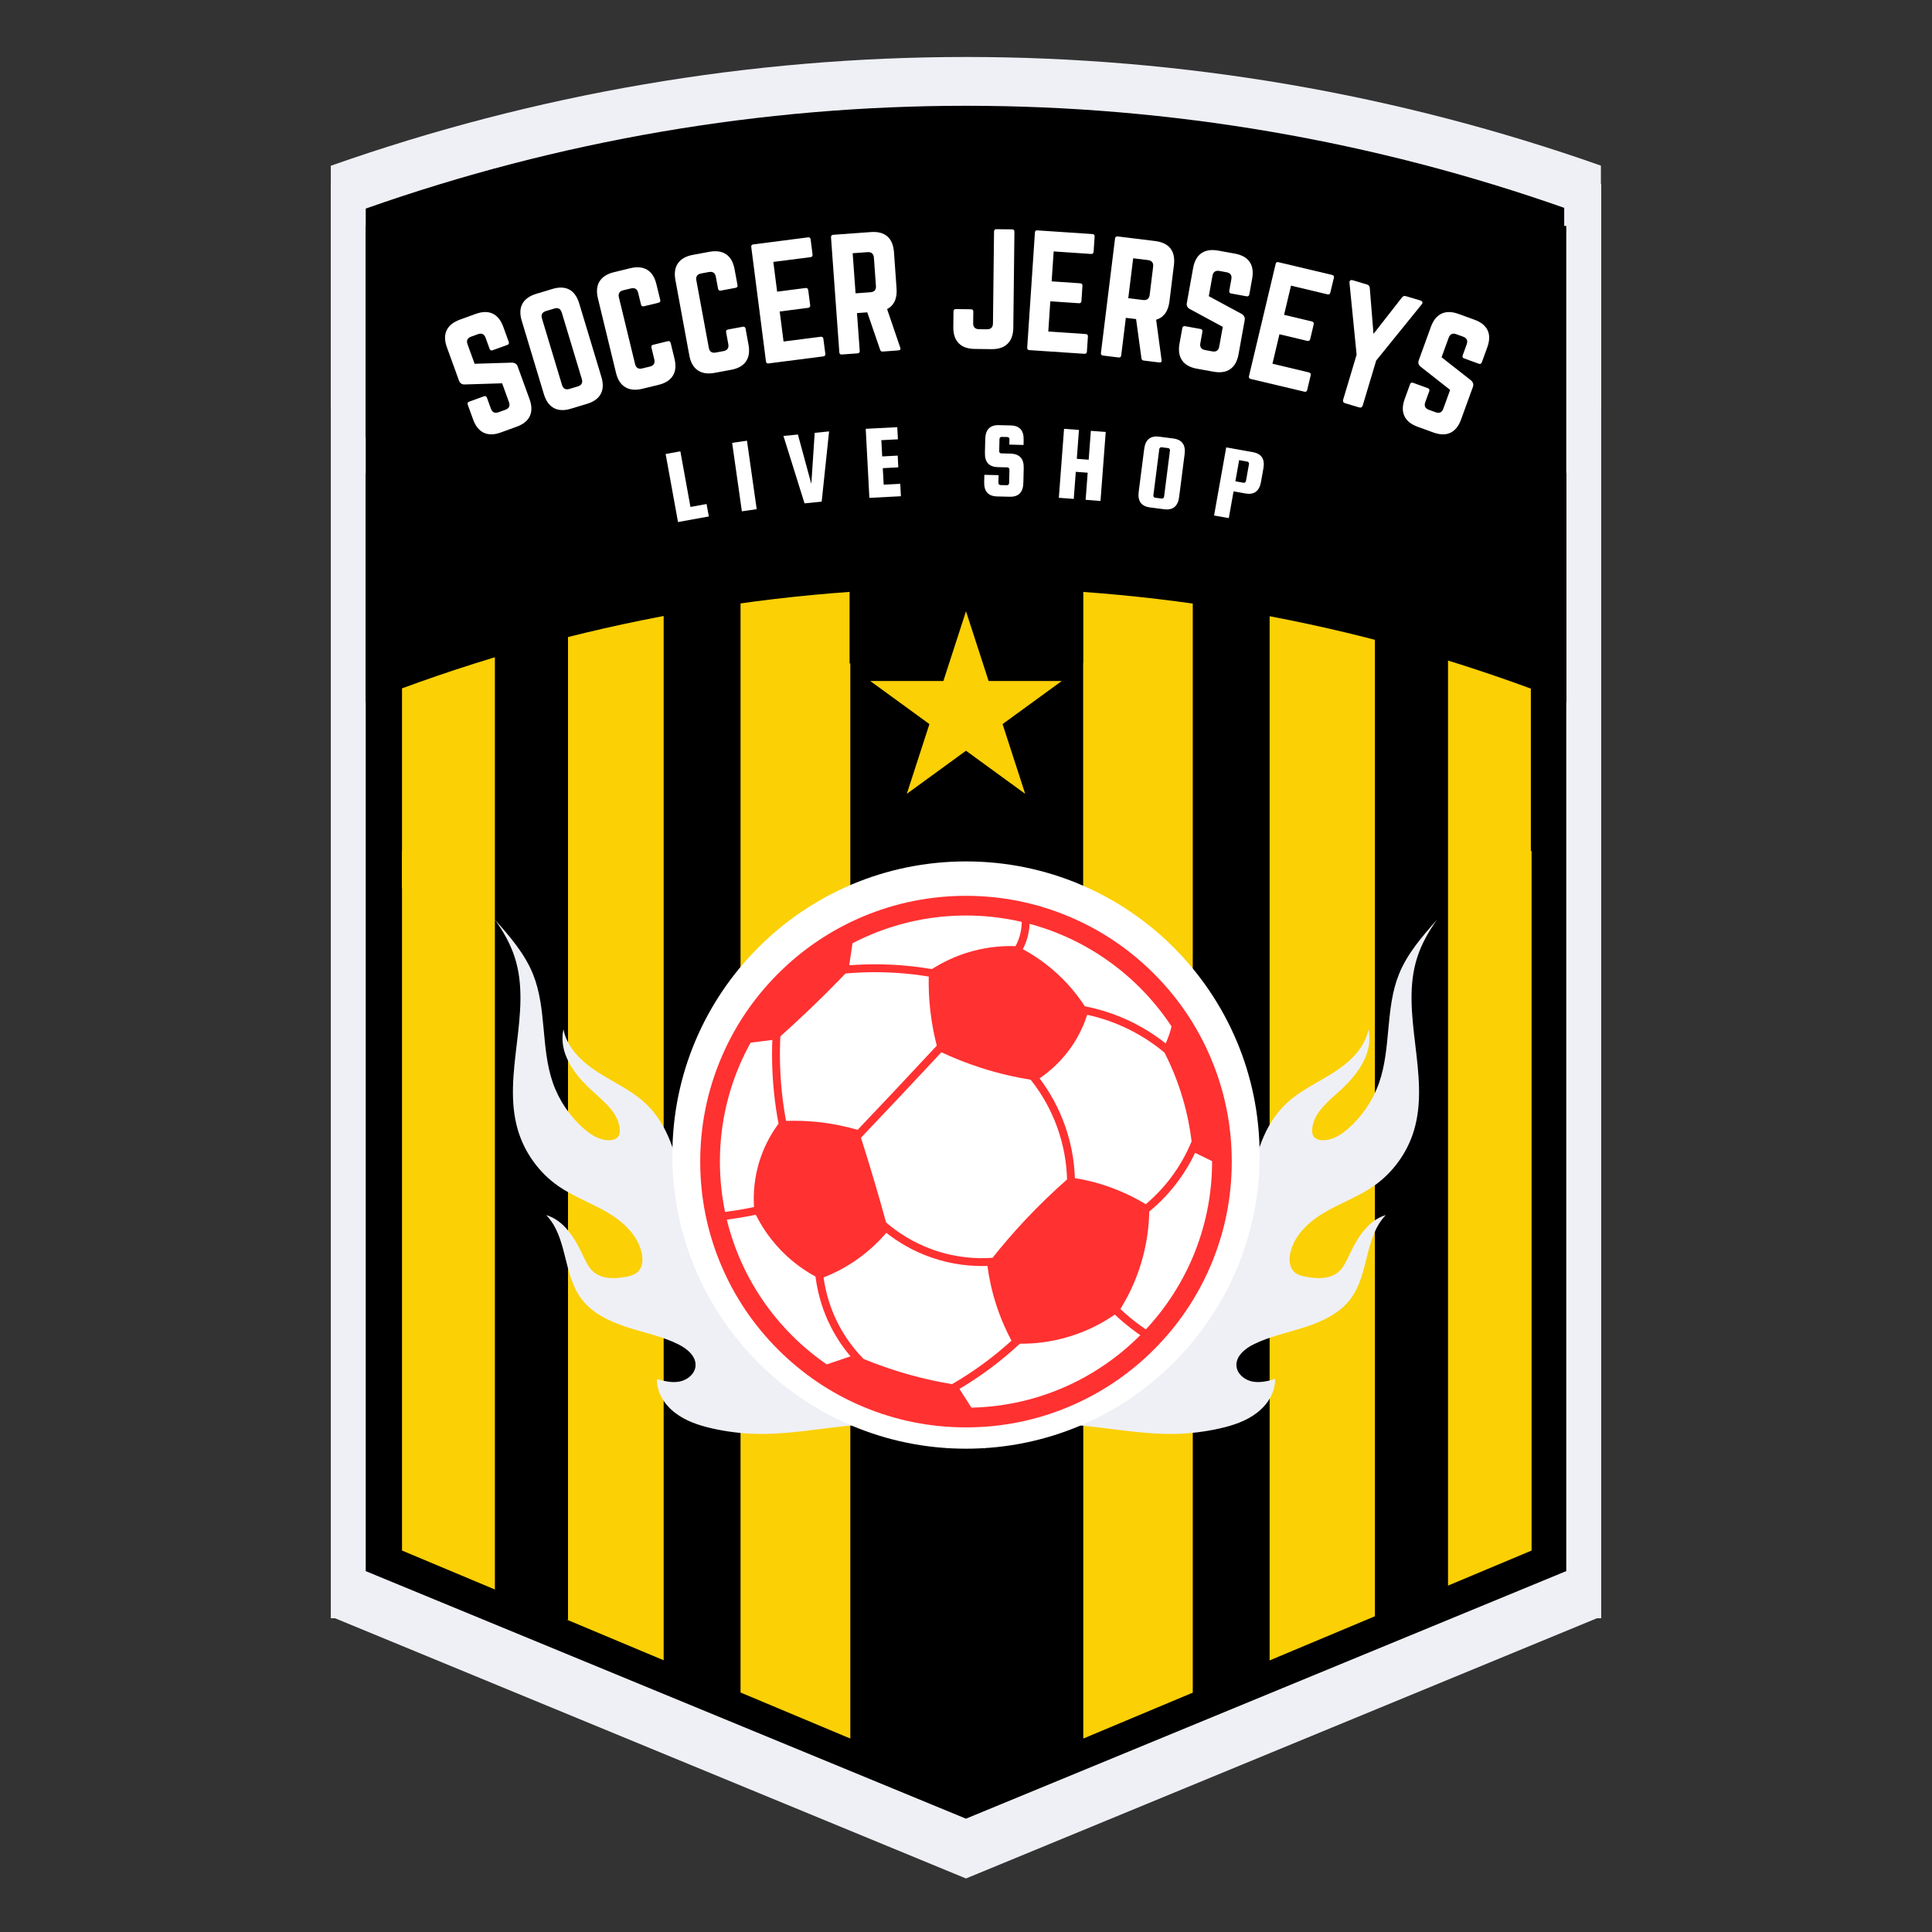
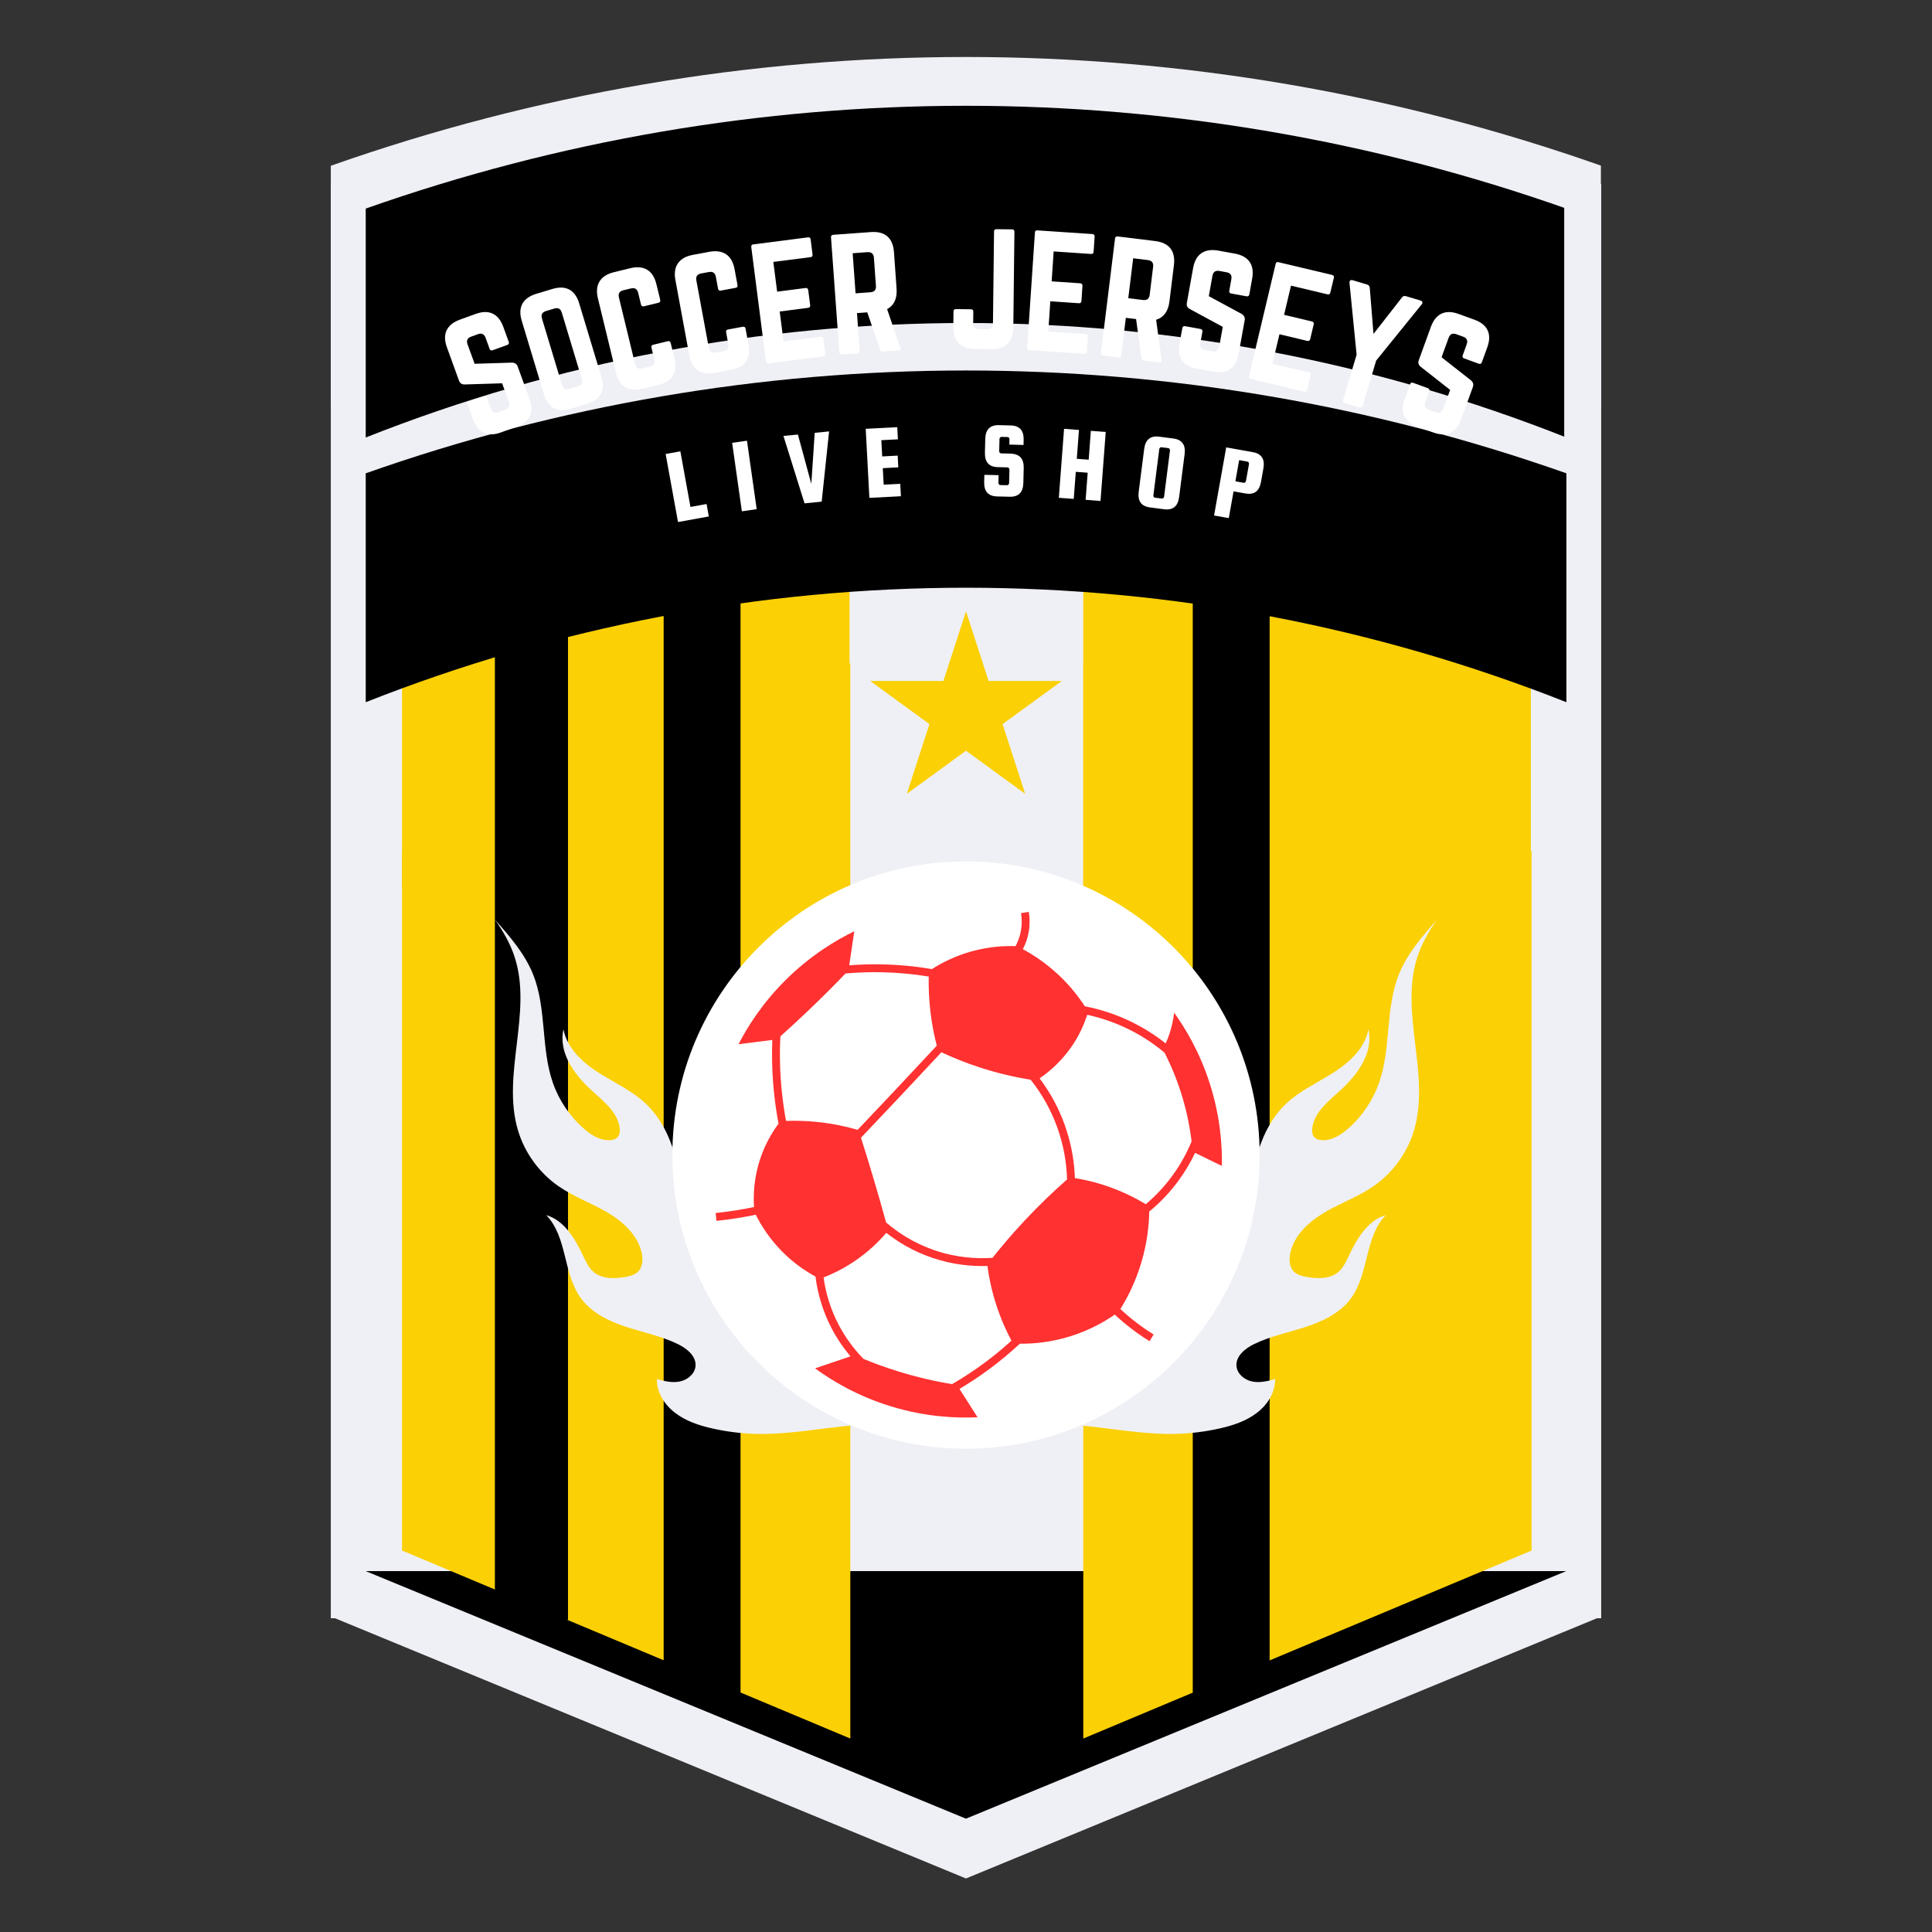
<svg xmlns="http://www.w3.org/2000/svg" width="1080" zoomAndPan="magnify" viewBox="0 0 810 810" height="1080" preserveAspectRatio="xMidYMid meet" version="1.0">
  <rect x="0" y="0" width="810" height="810" fill="#333333" stroke="none" />
  <defs>
    <g />
    <clipPath id="e427dd8091">
      <path d="M 138.691 77.184 L 671.309 77.184 L 671.309 679 L 138.691 679 Z M 138.691 77.184 " clip-rule="nonzero" />
    </clipPath>
    <clipPath id="ca36b803fa">
      <path d="M 138.691 23 L 671.191 23 L 671.191 171.195 L 138.691 171.195 Z M 138.691 23 " clip-rule="nonzero" />
    </clipPath>
    <clipPath id="991c5b0746">
      <path d="M 138.453 677.727 L 671.297 677.727 L 671.297 787.559 L 138.453 787.559 Z M 138.453 677.727 " clip-rule="nonzero" />
    </clipPath>
    <clipPath id="2e50f73f70">
      <path d="M 404.992 787.559 L 138.684 677.727 L 671.297 677.727 Z M 404.992 787.559 " clip-rule="nonzero" />
    </clipPath>
    <clipPath id="211c2bebdf">
-       <path d="M 153.336 94.723 L 656.664 94.723 L 656.664 658.703 L 153.336 658.703 Z M 153.336 94.723 " clip-rule="nonzero" />
-     </clipPath>
+       </clipPath>
    <clipPath id="9a87f03568">
      <path d="M 153.336 44 L 655.801 44 L 655.801 183.477 L 153.336 183.477 Z M 153.336 44 " clip-rule="nonzero" />
    </clipPath>
    <clipPath id="8a66882909">
      <path d="M 153.098 658.695 L 656.645 658.695 L 656.645 762.488 L 153.098 762.488 Z M 153.098 658.695 " clip-rule="nonzero" />
    </clipPath>
    <clipPath id="3a32fbd589">
      <path d="M 404.98 762.488 L 153.316 658.695 L 656.645 658.695 Z M 404.98 762.488 " clip-rule="nonzero" />
    </clipPath>
    <clipPath id="ffb437e985">
      <path d="M 168.547 278 L 356.496 278 L 356.496 728.891 L 168.547 728.891 Z M 168.547 278 " clip-rule="nonzero" />
    </clipPath>
    <clipPath id="e5a1ce8d07">
      <path d="M 168.547 650.074 L 168.547 356.863 L 356.496 278.043 L 356.496 728.891 Z M 168.547 650.074 " clip-rule="nonzero" />
    </clipPath>
    <clipPath id="ab3e6388da">
      <path d="M 454.172 278.047 L 642.125 278.047 L 642.125 729 L 454.172 729 Z M 454.172 278.047 " clip-rule="nonzero" />
    </clipPath>
    <clipPath id="b23e0885e4">
      <path d="M 642.125 356.863 L 642.125 650.074 L 454.172 728.895 L 454.172 278.047 Z M 642.125 356.863 " clip-rule="nonzero" />
    </clipPath>
    <clipPath id="4be942bb35">
      <path d="M 168.547 212.359 L 356.496 212.359 L 356.496 372.48 L 168.547 372.48 Z M 168.547 212.359 " clip-rule="nonzero" />
    </clipPath>
    <clipPath id="4e35775c18">
      <path d="M 454.176 236.043 L 642 236.043 L 642 396.164 L 454.176 396.164 Z M 454.176 236.043 " clip-rule="nonzero" />
    </clipPath>
    <clipPath id="31369a34fb">
      <path d="M 153.336 155 L 656.586 155 L 656.586 294.539 L 153.336 294.539 Z M 153.336 155 " clip-rule="nonzero" />
    </clipPath>
    <clipPath id="f89a4e9708">
      <path d="M 364.848 256.273 L 445.277 256.273 L 445.277 332.816 L 364.848 332.816 Z M 364.848 256.273 " clip-rule="nonzero" />
    </clipPath>
    <clipPath id="1b67062a56">
      <path d="M 405 256.273 L 414.48 285.512 L 445.152 285.512 L 420.336 303.582 L 429.816 332.816 L 405 314.746 L 380.184 332.816 L 389.664 303.582 L 364.848 285.512 L 395.52 285.512 Z M 405 256.273 " clip-rule="nonzero" />
    </clipPath>
    <clipPath id="17fb4d1cf9">
      <path d="M 207.484 256.273 L 238.137 256.273 L 238.137 679.062 L 207.484 679.062 Z M 207.484 256.273 " clip-rule="nonzero" />
    </clipPath>
    <clipPath id="c421dd25bf">
      <path d="M 278.242 248.023 L 310.469 248.023 L 310.469 709.621 L 278.242 709.621 Z M 278.242 248.023 " clip-rule="nonzero" />
    </clipPath>
    <clipPath id="f001405a61">
      <path d="M 500.07 248.023 L 532.297 248.023 L 532.297 709.621 L 500.07 709.621 Z M 500.07 248.023 " clip-rule="nonzero" />
    </clipPath>
    <clipPath id="3c29ff6c50">
      <path d="M 576.438 261.941 L 607.09 261.941 L 607.09 679.062 L 576.438 679.062 Z M 576.438 261.941 " clip-rule="nonzero" />
    </clipPath>
    <clipPath id="56aa81b641">
      <path d="M 207.484 385.57 L 399 385.57 L 399 607.57 L 207.484 607.57 Z M 207.484 385.57 " clip-rule="nonzero" />
    </clipPath>
    <clipPath id="0e10d27537">
      <path d="M 411 385.57 L 602.734 385.57 L 602.734 607.57 L 411 607.57 Z M 411 385.57 " clip-rule="nonzero" />
    </clipPath>
    <clipPath id="bdb8fa7a38">
      <path d="M 281.891 361.152 L 528.109 361.152 L 528.109 607.375 L 281.891 607.375 Z M 281.891 361.152 " clip-rule="nonzero" />
    </clipPath>
    <clipPath id="de2469b190">
      <path d="M 405 361.152 C 337.008 361.152 281.891 416.27 281.891 484.262 C 281.891 552.254 337.008 607.375 405 607.375 C 472.992 607.375 528.109 552.254 528.109 484.262 C 528.109 416.27 472.992 361.152 405 361.152 Z M 405 361.152 " clip-rule="nonzero" />
    </clipPath>
    <clipPath id="f003dda979">
-       <path d="M 293.57 375.688 L 516.32 375.688 L 516.32 598.438 L 293.57 598.438 Z M 293.57 375.688 " clip-rule="nonzero" />
-     </clipPath>
+       </clipPath>
  </defs>
  <g clip-path="url(#e427dd8091)">
    <path fill="#eff0f5" d="M 138.691 77.184 L 671.309 77.184 L 671.309 678.457 L 138.691 678.457 Z M 138.691 77.184 " fill-opacity="1" fill-rule="nonzero" />
  </g>
  <g clip-path="url(#ca36b803fa)">
    <path fill="#eff0f5" d="M 671.359 69.5 C 660.691 65.738 649.945 62.199 639.125 58.891 C 628.305 55.582 617.418 52.504 606.469 49.656 C 595.52 46.809 584.512 44.191 573.453 41.812 C 562.391 39.43 551.285 37.285 540.133 35.375 C 528.98 33.465 517.793 31.793 506.566 30.355 C 495.344 28.922 484.098 27.723 472.824 26.766 C 461.547 25.809 450.258 25.09 438.953 24.609 C 427.652 24.129 416.34 23.891 405.027 23.891 C 393.711 23.891 382.402 24.129 371.098 24.609 C 359.793 25.09 348.504 25.809 337.23 26.766 C 325.957 27.723 314.707 28.922 303.484 30.355 C 292.262 31.793 281.074 33.465 269.922 35.375 C 258.77 37.285 247.66 39.43 236.602 41.812 C 225.539 44.191 214.535 46.809 203.582 49.656 C 192.633 52.504 181.746 55.582 170.926 58.891 C 160.109 62.199 149.363 65.738 138.691 69.5 L 138.691 171.055 C 149.262 166.875 159.922 162.941 170.676 159.262 C 181.43 155.578 192.266 152.152 203.18 148.984 C 214.098 145.812 225.082 142.902 236.133 140.246 C 247.184 137.594 258.293 135.203 269.461 133.074 C 280.625 130.945 291.832 129.078 303.086 127.48 C 314.34 125.879 325.625 124.543 336.941 123.473 C 348.258 122.402 359.594 121.602 370.945 121.066 C 382.301 120.531 393.66 120.262 405.027 120.262 C 416.395 120.262 427.754 120.531 439.105 121.066 C 450.461 121.602 461.797 122.402 473.113 123.473 C 484.426 124.543 495.711 125.879 506.965 127.48 C 518.219 129.078 529.426 130.945 540.594 133.074 C 551.758 135.203 562.867 137.594 573.918 140.246 C 584.973 142.902 595.957 145.812 606.871 148.984 C 617.785 152.152 628.621 155.578 639.375 159.262 C 650.129 162.941 660.789 166.875 671.359 171.055 Z M 671.359 69.5 " fill-opacity="1" fill-rule="nonzero" />
  </g>
  <g clip-path="url(#991c5b0746)">
    <g clip-path="url(#2e50f73f70)">
      <path fill="#eff0f5" d="M 671.297 787.559 L 138.879 787.559 L 138.879 677.727 L 671.297 677.727 Z M 671.297 787.559 " fill-opacity="1" fill-rule="nonzero" />
    </g>
  </g>
  <g clip-path="url(#211c2bebdf)">
    <path fill="#000000" d="M 153.336 94.723 L 656.664 94.723 L 656.664 659 L 153.336 659 Z M 153.336 94.723 " fill-opacity="1" fill-rule="nonzero" />
  </g>
  <g clip-path="url(#9a87f03568)">
    <path fill="#000000" d="M 656.703 87.453 C 646.621 83.895 636.469 80.551 626.242 77.422 C 616.02 74.297 605.73 71.387 595.383 68.695 C 585.035 66.004 574.633 63.535 564.18 61.285 C 553.73 59.035 543.234 57.008 532.695 55.203 C 522.156 53.398 511.582 51.816 500.977 50.461 C 490.371 49.102 479.742 47.973 469.086 47.066 C 458.434 46.16 447.766 45.48 437.082 45.027 C 426.398 44.574 415.711 44.348 405.02 44.348 C 394.328 44.348 383.641 44.574 372.957 45.027 C 362.273 45.48 351.605 46.16 340.953 47.066 C 330.297 47.973 319.668 49.102 309.062 50.461 C 298.457 51.816 287.883 53.398 277.344 55.203 C 266.805 57.008 256.312 59.035 245.859 61.285 C 235.406 63.535 225.004 66.004 214.656 68.695 C 204.309 71.387 194.023 74.297 183.797 77.422 C 173.574 80.551 163.418 83.895 153.336 87.453 L 153.336 183.422 C 163.324 179.469 173.398 175.75 183.559 172.273 C 193.723 168.793 203.961 165.559 214.277 162.562 C 224.59 159.566 234.973 156.812 245.414 154.305 C 255.859 151.801 266.359 149.539 276.91 147.527 C 287.461 145.516 298.055 143.754 308.688 142.238 C 319.32 140.727 329.984 139.465 340.68 138.453 C 351.371 137.445 362.086 136.684 372.812 136.18 C 383.543 135.672 394.277 135.422 405.02 135.422 C 415.762 135.422 426.496 135.672 437.227 136.18 C 447.953 136.684 458.668 137.445 469.359 138.453 C 480.055 139.465 490.719 140.727 501.352 142.238 C 511.984 143.754 522.578 145.516 533.129 147.527 C 543.68 149.539 554.18 151.801 564.625 154.305 C 575.066 156.812 585.449 159.566 595.762 162.562 C 606.078 165.559 616.316 168.793 626.48 172.273 C 636.641 175.75 646.715 179.469 656.703 183.422 Z M 656.703 87.453 " fill-opacity="1" fill-rule="nonzero" />
  </g>
  <g clip-path="url(#8a66882909)">
    <g clip-path="url(#3a32fbd589)">
      <path fill="#000000" d="M 656.645 762.488 L 153.504 762.488 L 153.504 658.695 L 656.645 658.695 Z M 656.645 762.488 " fill-opacity="1" fill-rule="nonzero" />
    </g>
  </g>
  <g clip-path="url(#ffb437e985)">
    <g clip-path="url(#e5a1ce8d07)">
      <path fill="#fbd005" d="M 168.547 728.891 L 168.547 278.102 L 356.496 278.102 L 356.496 728.891 Z M 168.547 728.891 " fill-opacity="1" fill-rule="nonzero" />
    </g>
  </g>
  <g clip-path="url(#ab3e6388da)">
    <g clip-path="url(#b23e0885e4)">
      <path fill="#fbd005" d="M 642.125 278.047 L 642.125 728.836 L 454.172 728.836 L 454.172 278.047 Z M 642.125 278.047 " fill-opacity="1" fill-rule="nonzero" />
    </g>
  </g>
  <g clip-path="url(#4be942bb35)">
    <path fill="#fbd005" d="M 168.547 212.359 L 356.188 212.359 L 356.188 372.48 L 168.547 372.48 Z M 168.547 212.359 " fill-opacity="1" fill-rule="nonzero" />
  </g>
  <g clip-path="url(#4e35775c18)">
    <path fill="#fbd005" d="M 454.176 236.043 L 641.816 236.043 L 641.816 396.164 L 454.176 396.164 Z M 454.176 236.043 " fill-opacity="1" fill-rule="nonzero" />
  </g>
  <g clip-path="url(#31369a34fb)">
    <path fill="#000000" d="M 656.715 198.438 C 646.629 194.879 636.477 191.535 626.25 188.406 C 616.027 185.281 605.738 182.371 595.391 179.68 C 585.043 176.988 574.641 174.52 564.188 172.27 C 553.734 170.02 543.238 167.992 532.699 166.188 C 522.16 164.379 511.59 162.801 500.984 161.445 C 490.379 160.086 479.746 158.957 469.094 158.051 C 458.438 157.145 447.77 156.465 437.086 156.012 C 426.406 155.559 415.719 155.332 405.023 155.332 C 394.332 155.332 383.645 155.559 372.961 156.012 C 362.277 156.465 351.609 157.145 340.957 158.051 C 330.301 158.957 319.672 160.086 309.066 161.445 C 298.461 162.801 287.887 164.379 277.348 166.188 C 266.809 167.992 256.312 170.02 245.859 172.27 C 235.406 174.52 225.004 176.988 214.656 179.68 C 204.309 182.371 194.023 185.281 183.797 188.406 C 173.574 191.535 163.418 194.879 153.336 198.438 L 153.336 294.406 C 163.324 290.453 173.398 286.738 183.562 283.258 C 193.723 279.781 203.961 276.543 214.277 273.547 C 224.594 270.551 234.973 267.801 245.418 265.293 C 255.863 262.785 266.359 260.527 276.91 258.512 C 287.465 256.5 298.055 254.738 308.691 253.227 C 319.324 251.711 329.988 250.449 340.684 249.441 C 351.375 248.43 362.09 247.672 372.816 247.164 C 383.547 246.66 394.281 246.406 405.023 246.406 C 415.766 246.406 426.5 246.66 437.23 247.164 C 447.961 247.672 458.672 248.43 469.367 249.441 C 480.059 250.449 490.723 251.711 501.359 253.227 C 511.992 254.738 522.586 256.5 533.137 258.512 C 543.688 260.527 554.188 262.785 564.633 265.293 C 575.078 267.801 585.457 270.551 595.77 273.547 C 606.086 276.543 616.324 279.781 626.488 283.258 C 636.652 286.738 646.727 290.453 656.715 294.406 Z M 656.715 198.438 " fill-opacity="1" fill-rule="nonzero" />
  </g>
  <g clip-path="url(#f89a4e9708)">
    <g clip-path="url(#1b67062a56)">
      <path fill="#fbd005" d="M 364.848 256.273 L 445.277 256.273 L 445.277 332.816 L 364.848 332.816 Z M 364.848 256.273 " fill-opacity="1" fill-rule="nonzero" />
    </g>
  </g>
  <g fill="#ffffff" fill-opacity="1">
    <g transform="translate(198.504, 185.486)">
      <g>
        <path d="M -5.703 -51.469 L 0.922 -53.875 C 3.711 -54.883 6.086 -54.926 8.047 -54 C 10.004 -53.082 11.492 -51.223 12.516 -48.422 L 14.781 -42.172 C 15.008 -41.535 14.812 -41.102 14.188 -40.875 L 8.031 -38.641 C 7.406 -38.422 6.977 -38.629 6.75 -39.266 L 5.078 -43.875 C 4.504 -45.445 3.43 -45.945 1.859 -45.375 L -0.984 -44.344 C -2.555 -43.77 -3.055 -42.695 -2.484 -41.125 L 0.484 -32.969 L 16.219 -33.453 C 17.395 -33.391 18.172 -32.844 18.547 -31.812 L 23.5 -18.172 C 24.5 -15.41 24.547 -13.039 23.641 -11.062 C 22.734 -9.082 20.883 -7.586 18.094 -6.578 L 11.469 -4.172 C 8.707 -3.16 6.332 -3.117 4.344 -4.047 C 2.352 -4.984 0.859 -6.832 -0.141 -9.594 L -2.391 -15.797 C -2.617 -16.43 -2.414 -16.863 -1.781 -17.094 L 4.359 -19.328 C 4.992 -19.555 5.426 -19.352 5.656 -18.719 L 7.312 -14.156 C 7.883 -12.582 8.957 -12.082 10.531 -12.656 L 13.375 -13.688 C 14.945 -14.258 15.445 -15.332 14.875 -16.906 L 12.016 -24.781 L -3.672 -24.297 C -4.867 -24.266 -5.664 -24.797 -6.062 -25.891 L -11.125 -39.844 C -12.145 -42.645 -12.188 -45.031 -11.25 -47 C -10.312 -48.969 -8.461 -50.457 -5.703 -51.469 Z M -5.703 -51.469 " />
      </g>
    </g>
  </g>
  <g fill="#ffffff" fill-opacity="1">
    <g transform="translate(227.665, 174.882)">
      <g>
        <path d="M 0.375 -9.578 L -8.922 -40.391 C -9.785 -43.242 -9.691 -45.625 -8.641 -47.531 C -7.598 -49.445 -5.672 -50.832 -2.859 -51.688 L 3.875 -53.719 C 6.719 -54.582 9.094 -54.504 11 -53.484 C 12.914 -52.461 14.305 -50.523 15.172 -47.672 L 24.469 -16.859 C 25.32 -14.047 25.238 -11.676 24.219 -9.75 C 23.195 -7.82 21.266 -6.426 18.422 -5.562 L 11.688 -3.531 C 8.875 -2.676 6.5 -2.766 4.562 -3.797 C 2.625 -4.836 1.227 -6.766 0.375 -9.578 Z M 11.094 -11.828 L 14.578 -12.875 C 16.18 -13.363 16.738 -14.41 16.25 -16.016 L 7.859 -43.844 C 7.367 -45.445 6.32 -46.004 4.719 -45.516 L 1.234 -44.469 C -0.367 -43.977 -0.926 -42.93 -0.438 -41.328 L 7.953 -13.5 C 8.441 -11.895 9.488 -11.336 11.094 -11.828 Z M 11.094 -11.828 " />
      </g>
    </g>
  </g>
  <g fill="#ffffff" fill-opacity="1">
    <g transform="translate(257.364, 165.898)">
      <g>
        <path d="M 17.828 -46.766 L 19.438 -40.188 C 19.594 -39.531 19.348 -39.125 18.703 -38.969 L 12.578 -37.484 C 11.93 -37.328 11.531 -37.578 11.375 -38.234 L 10.188 -43.125 C 9.789 -44.75 8.773 -45.363 7.141 -44.969 L 3.969 -44.203 C 2.344 -43.805 1.727 -42.797 2.125 -41.172 L 8.891 -13.281 C 9.285 -11.656 10.297 -11.039 11.922 -11.438 L 15.094 -12.203 C 16.727 -12.598 17.348 -13.609 16.953 -15.234 L 15.766 -20.125 C 15.598 -20.789 15.836 -21.203 16.484 -21.359 L 22.609 -22.844 C 23.254 -23 23.66 -22.742 23.828 -22.078 L 25.422 -15.5 C 26.117 -12.645 25.895 -10.281 24.75 -8.406 C 23.602 -6.531 21.609 -5.25 18.766 -4.562 L 11.922 -2.891 C 9.066 -2.203 6.691 -2.426 4.797 -3.562 C 2.898 -4.695 1.602 -6.691 0.906 -9.547 L -6.688 -40.812 C -7.383 -43.707 -7.148 -46.086 -5.984 -47.953 C -4.816 -49.816 -2.805 -51.094 0.047 -51.781 L 6.891 -53.453 C 9.734 -54.141 12.094 -53.922 13.969 -52.797 C 15.844 -51.672 17.129 -49.66 17.828 -46.766 Z M 17.828 -46.766 " />
      </g>
    </g>
  </g>
  <g fill="#ffffff" fill-opacity="1">
    <g transform="translate(287.574, 158.553)">
      <g>
        <path d="M 20.391 -45.719 L 21.625 -39.047 C 21.75 -38.379 21.484 -37.988 20.828 -37.875 L 14.625 -36.719 C 13.977 -36.602 13.594 -36.879 13.469 -37.547 L 12.547 -42.5 C 12.242 -44.145 11.266 -44.812 9.609 -44.5 L 6.406 -43.906 C 4.75 -43.602 4.07 -42.629 4.375 -40.984 L 9.594 -12.766 C 9.895 -11.117 10.875 -10.445 12.531 -10.75 L 15.734 -11.344 C 17.391 -11.656 18.066 -12.633 17.766 -14.281 L 16.859 -19.234 C 16.734 -19.898 16.992 -20.289 17.641 -20.406 L 23.844 -21.562 C 24.5 -21.676 24.891 -21.398 25.016 -20.734 L 26.234 -14.062 C 26.773 -11.176 26.422 -8.828 25.172 -7.016 C 23.93 -5.211 21.867 -4.047 18.984 -3.516 L 12.062 -2.234 C 9.176 -1.691 6.816 -2.039 4.984 -3.281 C 3.16 -4.531 1.977 -6.598 1.438 -9.484 L -4.406 -41.141 C -4.945 -44.066 -4.582 -46.422 -3.312 -48.203 C -2.051 -49.992 0.02 -51.16 2.906 -51.703 L 9.828 -52.984 C 12.711 -53.516 15.055 -53.164 16.859 -51.938 C 18.672 -50.719 19.848 -48.645 20.391 -45.719 Z M 20.391 -45.719 " />
      </g>
    </g>
  </g>
  <g fill="#ffffff" fill-opacity="1">
    <g transform="translate(318.145, 152.889)">
      <g>
        <path d="M 21.719 -52.5 L 22.516 -46.266 C 22.609 -45.555 22.328 -45.16 21.672 -45.078 L 6.078 -43.078 L 7.672 -30.609 L 19.578 -32.141 C 20.242 -32.223 20.625 -31.906 20.719 -31.188 L 21.516 -25.016 C 21.609 -24.305 21.32 -23.91 20.656 -23.828 L 8.75 -22.297 L 10.359 -9.703 L 25.953 -11.703 C 26.609 -11.785 26.977 -11.492 27.062 -10.828 L 27.875 -4.578 C 27.957 -3.922 27.672 -3.551 27.016 -3.469 L 4.062 -0.516 C 3.426 -0.441 3.066 -0.734 2.984 -1.391 L -3.172 -49.312 C -3.254 -49.977 -2.977 -50.348 -2.344 -50.422 L 20.609 -53.375 C 21.266 -53.457 21.633 -53.164 21.719 -52.5 Z M 21.719 -52.5 " />
      </g>
    </g>
  </g>
  <g fill="#ffffff" fill-opacity="1">
    <g transform="translate(348.844, 148.921)">
      <g>
        <path d="M 25.953 -43.234 L 27.047 -27.938 C 27.348 -23.758 26.023 -20.891 23.078 -19.328 L 28.578 -3.203 C 28.848 -2.461 28.582 -2.066 27.781 -2.016 L 21.25 -1.531 C 20.676 -1.488 20.305 -1.754 20.141 -2.328 L 14.766 -17.969 L 10.453 -17.656 L 11.594 -1.844 C 11.645 -1.176 11.332 -0.816 10.656 -0.766 L 4.141 -0.297 C 3.461 -0.242 3.098 -0.551 3.047 -1.219 L -0.438 -49.406 C -0.477 -50.07 -0.16 -50.43 0.516 -50.484 L 16.266 -51.625 C 19.234 -51.844 21.535 -51.238 23.172 -49.812 C 24.805 -48.395 25.734 -46.203 25.953 -43.234 Z M 9.859 -25.938 L 16.062 -26.391 C 17.738 -26.504 18.516 -27.395 18.391 -29.062 L 17.547 -40.859 C 17.422 -42.535 16.52 -43.316 14.844 -43.203 L 8.641 -42.75 Z M 9.859 -25.938 " />
      </g>
    </g>
  </g>
  <g fill="#ffffff" fill-opacity="1">
    <g transform="translate(380.802, 146.781)">
      <g />
    </g>
  </g>
  <g fill="#ffffff" fill-opacity="1">
    <g transform="translate(396.428, 146.149)">
      <g>
        <path d="M 19.875 -10.578 L 20.328 -49.078 C 20.336 -49.742 20.676 -50.07 21.344 -50.062 L 27.891 -49.984 C 28.555 -49.984 28.883 -49.648 28.875 -48.984 L 28.406 -8.734 C 28.375 -5.797 27.57 -3.555 26 -2.016 C 24.426 -0.484 22.176 0.266 19.25 0.234 L 12.203 0.141 C 9.266 0.109 7.031 -0.691 5.5 -2.266 C 3.969 -3.836 3.219 -6.094 3.25 -9.031 L 3.328 -15.562 C 3.336 -16.238 3.68 -16.57 4.359 -16.562 L 10.641 -16.484 C 11.316 -16.473 11.648 -16.129 11.641 -15.453 L 11.578 -10.672 C 11.555 -8.992 12.383 -8.145 14.062 -8.125 L 17.328 -8.094 C 19.004 -8.07 19.852 -8.898 19.875 -10.578 Z M 19.875 -10.578 " />
      </g>
    </g>
  </g>
  <g fill="#ffffff" fill-opacity="1">
    <g transform="translate(427.457, 146.506)">
      <g>
        <path d="M 31.469 -47.312 L 31.047 -41.031 C 31.004 -40.32 30.648 -39.988 29.984 -40.031 L 14.297 -41.094 L 13.453 -28.547 L 25.438 -27.734 C 26.102 -27.691 26.41 -27.312 26.359 -26.594 L 25.953 -20.391 C 25.898 -19.672 25.539 -19.332 24.875 -19.375 L 12.891 -20.188 L 12.047 -7.516 L 27.734 -6.453 C 28.398 -6.41 28.707 -6.055 28.656 -5.391 L 28.234 0.891 C 28.191 1.555 27.836 1.867 27.172 1.828 L 4.078 0.281 C 3.453 0.227 3.16 -0.129 3.203 -0.797 L 6.438 -49 C 6.477 -49.664 6.812 -49.973 7.438 -49.922 L 30.531 -48.375 C 31.195 -48.332 31.508 -47.977 31.469 -47.312 Z M 31.469 -47.312 " />
      </g>
    </g>
  </g>
  <g fill="#ffffff" fill-opacity="1">
    <g transform="translate(458.342, 148.554)">
      <g>
        <path d="M 33.828 -37.391 L 31.953 -22.172 C 31.441 -18.016 29.582 -15.457 26.375 -14.5 L 28.656 2.406 C 28.781 3.164 28.445 3.5 27.656 3.406 L 21.156 2.609 C 20.57 2.535 20.254 2.195 20.203 1.594 L 17.969 -14.781 L 13.672 -15.297 L 11.734 0.438 C 11.648 1.102 11.273 1.395 10.609 1.312 L 4.125 0.516 C 3.445 0.43 3.148 0.055 3.234 -0.609 L 9.141 -48.547 C 9.223 -49.211 9.602 -49.504 10.281 -49.422 L 25.938 -47.5 C 28.895 -47.133 31.039 -46.098 32.375 -44.391 C 33.707 -42.68 34.191 -40.348 33.828 -37.391 Z M 14.688 -23.531 L 20.859 -22.781 C 22.523 -22.57 23.461 -23.301 23.672 -24.969 L 25.109 -36.703 C 25.316 -38.367 24.586 -39.305 22.922 -39.516 L 16.75 -40.266 Z M 14.688 -23.531 " />
      </g>
    </g>
  </g>
  <g fill="#ffffff" fill-opacity="1">
    <g transform="translate(489.811, 152.428)">
      <g>
        <path d="M 20.938 -47.359 L 27.859 -46.109 C 30.785 -45.578 32.863 -44.422 34.094 -42.641 C 35.332 -40.867 35.688 -38.516 35.156 -35.578 L 33.984 -29.031 C 33.859 -28.363 33.469 -28.086 32.812 -28.203 L 26.375 -29.375 C 25.719 -29.488 25.453 -29.879 25.578 -30.547 L 26.438 -35.375 C 26.738 -37.02 26.066 -37.988 24.422 -38.281 L 21.453 -38.828 C 19.797 -39.117 18.816 -38.441 18.516 -36.797 L 16.984 -28.25 L 30.844 -20.766 C 31.82 -20.117 32.219 -19.258 32.031 -18.188 L 29.453 -3.906 C 28.93 -1.008 27.781 1.062 26 2.312 C 24.219 3.57 21.863 3.938 18.938 3.406 L 12.016 2.156 C 9.117 1.633 7.047 0.477 5.797 -1.312 C 4.547 -3.113 4.18 -5.461 4.703 -8.359 L 5.875 -14.844 C 5.988 -15.508 6.379 -15.785 7.047 -15.672 L 13.469 -14.516 C 14.133 -14.391 14.41 -13.992 14.297 -13.328 L 13.438 -8.562 C 13.133 -6.914 13.812 -5.945 15.469 -5.656 L 18.438 -5.109 C 20.082 -4.816 21.055 -5.492 21.359 -7.141 L 22.844 -15.391 L 9.031 -22.859 C 7.988 -23.422 7.57 -24.273 7.781 -25.422 L 10.406 -40.031 C 10.938 -42.969 12.098 -45.051 13.891 -46.281 C 15.691 -47.52 18.039 -47.879 20.938 -47.359 Z M 20.938 -47.359 " />
      </g>
    </g>
  </g>
  <g fill="#ffffff" fill-opacity="1">
    <g transform="translate(520.352, 157.919)">
      <g>
        <path d="M 38.875 -41.438 L 37.406 -35.312 C 37.25 -34.625 36.848 -34.359 36.203 -34.516 L 20.906 -38.156 L 18 -25.922 L 29.672 -23.141 C 30.328 -22.984 30.57 -22.555 30.406 -21.859 L 28.969 -15.812 C 28.801 -15.113 28.391 -14.844 27.734 -15 L 16.062 -17.781 L 13.125 -5.422 L 28.422 -1.781 C 29.066 -1.625 29.312 -1.219 29.156 -0.562 L 27.703 5.562 C 27.547 6.207 27.145 6.453 26.5 6.297 L 3.984 0.953 C 3.367 0.797 3.141 0.395 3.297 -0.25 L 14.469 -47.25 C 14.613 -47.906 14.992 -48.156 15.609 -48 L 38.125 -42.656 C 38.77 -42.5 39.02 -42.094 38.875 -41.438 Z M 38.875 -41.438 " />
      </g>
    </g>
  </g>
  <g fill="#ffffff" fill-opacity="1">
    <g transform="translate(550.437, 165.012)">
      <g>
        <path d="M 39 -40.844 L 45.031 -39.047 C 45.469 -38.91 45.754 -38.691 45.891 -38.391 C 46.023 -38.098 45.922 -37.754 45.578 -37.359 L 26.531 -13.844 L 20.906 4.953 C 20.664 5.754 20.145 6.031 19.344 5.781 L 13.562 4.062 C 12.75 3.82 12.461 3.301 12.703 2.5 L 18.328 -16.297 L 15.344 -46.406 C 15.312 -46.906 15.422 -47.25 15.672 -47.438 C 15.922 -47.625 16.27 -47.648 16.719 -47.516 L 22.734 -45.719 C 23.422 -45.508 23.789 -45.047 23.844 -44.328 L 25.406 -25.016 L 37.344 -40.297 C 37.77 -40.867 38.32 -41.051 39 -40.844 Z M 39 -40.844 " />
      </g>
    </g>
  </g>
  <g fill="#ffffff" fill-opacity="1">
    <g transform="translate(582.868, 174.748)">
      <g>
        <path d="M 28.641 -43.125 L 35.266 -40.719 C 38.055 -39.707 39.91 -38.219 40.828 -36.25 C 41.742 -34.289 41.691 -31.91 40.672 -29.109 L 38.406 -22.859 C 38.176 -22.223 37.75 -22.02 37.125 -22.25 L 30.969 -24.484 C 30.344 -24.703 30.145 -25.129 30.375 -25.766 L 32.047 -30.375 C 32.617 -31.945 32.117 -33.02 30.547 -33.594 L 27.703 -34.625 C 26.129 -35.195 25.055 -34.695 24.484 -33.125 L 21.516 -24.969 L 33.906 -15.234 C 34.77 -14.441 35.016 -13.531 34.641 -12.5 L 29.688 1.141 C 28.688 3.898 27.203 5.75 25.234 6.688 C 23.266 7.625 20.883 7.586 18.094 6.578 L 11.469 4.172 C 8.707 3.16 6.863 1.664 5.938 -0.312 C 5.008 -2.301 5.047 -4.676 6.047 -7.438 L 8.297 -13.641 C 8.523 -14.273 8.957 -14.477 9.594 -14.25 L 15.734 -12.016 C 16.367 -11.785 16.57 -11.352 16.344 -10.719 L 14.688 -6.156 C 14.113 -4.582 14.613 -3.508 16.188 -2.938 L 19.031 -1.906 C 20.602 -1.332 21.676 -1.832 22.25 -3.406 L 25.109 -11.281 L 12.766 -20.984 C 11.836 -21.723 11.57 -22.641 11.969 -23.734 L 17.031 -37.688 C 18.051 -40.488 19.551 -42.348 21.531 -43.266 C 23.508 -44.18 25.879 -44.133 28.641 -43.125 Z M 28.641 -43.125 " />
      </g>
    </g>
  </g>
  <g fill="#ffffff" fill-opacity="1">
    <g transform="translate(282.056, 219.275)">
      <g>
        <path d="M 7.422 -6.734 L 14.172 -7.969 L 15.125 -2.75 L 2.203 -0.406 L -2.984 -28.938 L 3.188 -30.047 Z M 7.422 -6.734 " />
      </g>
    </g>
  </g>
  <g fill="#ffffff" fill-opacity="1">
    <g transform="translate(308.814, 214.678)">
      <g>
        <path d="M 4.359 -29.906 L 8.438 -1.203 L 2.219 -0.312 L -1.859 -29.016 Z M 4.359 -29.906 " />
      </g>
    </g>
  </g>
  <g fill="#ffffff" fill-opacity="1">
    <g transform="translate(330.571, 211.709)">
      <g>
        <path d="M 11 -30.234 L 17.031 -30.844 L 13.922 -1.391 L 6.734 -0.672 L -2.109 -28.938 L 3.953 -29.531 L 9.578 -8.844 Z M 11 -30.234 " />
      </g>
    </g>
  </g>
  <g fill="#ffffff" fill-opacity="1">
    <g transform="translate(362.256, 208.859)">
      <g>
        <path d="M 8.234 -5.656 L 15.188 -6.016 L 15.453 -0.812 L 2.234 -0.125 L 0.703 -29.078 L 13.922 -29.766 L 14.203 -24.672 L 7.25 -24.312 L 7.609 -17.5 L 14.109 -17.844 L 14.359 -12.922 L 7.859 -12.578 Z M 8.234 -5.656 " />
      </g>
    </g>
  </g>
  <g fill="#ffffff" fill-opacity="1">
    <g transform="translate(390.153, 207.672)">
      <g />
    </g>
  </g>
  <g fill="#ffffff" fill-opacity="1">
    <g transform="translate(410.246, 207.477)">
      <g>
        <path d="M 18.875 -20.922 L 12.922 -21.078 L 12.969 -23.344 C 12.977 -23.582 12.898 -23.789 12.734 -23.969 C 12.578 -24.156 12.379 -24.25 12.141 -24.25 L 9.688 -24.312 C 9.445 -24.32 9.238 -24.238 9.062 -24.062 C 8.895 -23.895 8.805 -23.691 8.797 -23.453 L 8.672 -18.312 C 8.672 -18.07 8.75 -17.859 8.906 -17.672 C 9.07 -17.492 9.273 -17.398 9.516 -17.391 L 13.547 -17.297 C 17.254 -17.141 19.055 -15.117 18.953 -11.234 L 18.797 -5 C 18.691 -1.051 16.785 0.875 13.078 0.781 L 7.781 0.656 C 4.07 0.562 2.27 -1.457 2.375 -5.406 L 2.453 -8.406 L 8.422 -8.266 L 8.344 -5.047 C 8.332 -4.805 8.406 -4.594 8.562 -4.406 C 8.727 -4.219 8.93 -4.117 9.172 -4.109 L 11.938 -4.047 C 12.176 -4.035 12.379 -4.117 12.547 -4.297 C 12.723 -4.473 12.816 -4.68 12.828 -4.922 L 12.969 -10.609 C 12.969 -10.848 12.883 -11.055 12.719 -11.234 C 12.562 -11.422 12.363 -11.52 12.125 -11.531 L 8.094 -11.625 C 4.383 -11.719 2.582 -13.738 2.688 -17.688 L 2.828 -23.453 C 2.93 -27.398 4.836 -29.328 8.547 -29.234 L 13.531 -29.109 C 17.227 -29.016 19.023 -26.992 18.922 -23.047 Z M 18.875 -20.922 " />
      </g>
    </g>
  </g>
  <g fill="#ffffff" fill-opacity="1">
    <g transform="translate(441.688, 208.533)">
      <g>
        <path d="M 9.344 -10.719 L 8.484 0.641 L 2.234 0.172 L 4.422 -28.75 L 10.672 -28.281 L 9.766 -16.172 L 14.75 -15.797 L 15.656 -27.906 L 21.891 -27.422 L 19.703 1.5 L 13.469 1.016 L 14.328 -10.344 Z M 9.344 -10.719 " />
      </g>
    </g>
  </g>
  <g fill="#ffffff" fill-opacity="1">
    <g transform="translate(474.501, 211.309)">
      <g>
        <path d="M 22.156 -20.891 L 19.859 -2.969 C 19.359 0.945 17.27 2.672 13.594 2.203 L 7.672 1.438 C 3.992 0.969 2.406 -1.223 2.906 -5.141 L 5.203 -23.062 C 5.703 -26.977 7.789 -28.703 11.469 -28.234 L 17.391 -27.469 C 21.066 -27 22.656 -24.805 22.156 -20.891 Z M 13.547 -3.062 L 16.016 -22.438 C 16.047 -22.676 15.988 -22.895 15.844 -23.094 C 15.707 -23.289 15.52 -23.406 15.281 -23.438 L 12.484 -23.797 C 12.242 -23.828 12.031 -23.766 11.844 -23.609 C 11.664 -23.453 11.562 -23.254 11.531 -23.016 L 9.062 -3.641 C 9.031 -3.398 9.082 -3.18 9.219 -2.984 C 9.352 -2.785 9.539 -2.672 9.781 -2.641 L 12.578 -2.281 C 12.816 -2.25 13.031 -2.312 13.219 -2.469 C 13.406 -2.625 13.516 -2.82 13.547 -3.062 Z M 13.547 -3.062 " />
      </g>
    </g>
  </g>
  <g fill="#ffffff" fill-opacity="1">
    <g transform="translate(506.832, 215.735)">
      <g>
        <path d="M 18.406 -26.172 C 22.062 -25.516 23.547 -23.25 22.859 -19.375 L 21.844 -13.672 C 21.145 -9.797 18.969 -8.188 15.312 -8.844 L 10.344 -9.734 L 8.344 1.484 L 2.172 0.391 L 7.266 -28.156 Z M 15.547 -14.078 L 16.812 -21.172 C 16.852 -21.41 16.805 -21.629 16.672 -21.828 C 16.547 -22.035 16.363 -22.16 16.125 -22.203 L 12.688 -22.828 L 11.109 -13.953 L 14.547 -13.328 C 14.785 -13.285 15 -13.344 15.188 -13.5 C 15.383 -13.656 15.504 -13.848 15.547 -14.078 Z M 15.547 -14.078 " />
      </g>
    </g>
  </g>
  <g clip-path="url(#17fb4d1cf9)">
    <path fill="#000000" d="M 207.484 256.273 L 238.137 256.273 L 238.137 679.066 L 207.484 679.066 Z M 207.484 256.273 " fill-opacity="1" fill-rule="nonzero" />
  </g>
  <g clip-path="url(#c421dd25bf)">
    <path fill="#000000" d="M 278.242 248.023 L 310.469 248.023 L 310.469 709.664 L 278.242 709.664 Z M 278.242 248.023 " fill-opacity="1" fill-rule="nonzero" />
  </g>
  <g clip-path="url(#f001405a61)">
    <path fill="#000000" d="M 500.07 248.023 L 532.297 248.023 L 532.297 709.664 L 500.07 709.664 Z M 500.07 248.023 " fill-opacity="1" fill-rule="nonzero" />
  </g>
  <g clip-path="url(#3c29ff6c50)">
-     <path fill="#000000" d="M 576.438 261.941 L 607.09 261.941 L 607.09 679.105 L 576.438 679.105 Z M 576.438 261.941 " fill-opacity="1" fill-rule="nonzero" />
-   </g>
+     </g>
  <g clip-path="url(#56aa81b641)">
    <path fill="#eff0f5" d="M 393.391 577.387 C 389.461 567.816 383.266 559.309 376.168 551.797 C 370.852 546.152 364.91 540.906 360.977 534.227 C 356.078 525.902 354.504 515.707 348.379 508.238 C 350.922 514.344 351.383 521.395 350.645 527.984 C 350.414 530.062 349.973 532.168 348.816 533.902 C 347.664 535.637 345.605 536.883 343.547 536.605 C 343.086 542.109 343.109 549.598 345.164 558.129 C 346.184 562.359 347.5 566.082 348.863 569.203 C 347.477 567.422 346.344 565.434 345.512 563.379 C 342.09 555.078 342.066 545.832 340.957 536.93 C 339.848 528.008 337.211 518.598 330.23 512.957 C 324.59 508.402 317.098 507.105 310.301 504.586 C 303.504 502.066 296.547 497.188 295.762 489.977 C 294.953 496.031 297.285 502.828 301.863 506.875 C 304.223 508.957 307.09 510.391 309.492 512.426 C 311.898 514.457 313.91 517.371 313.609 520.492 C 313.238 524.699 308.613 527.59 304.406 527.266 C 300.199 526.941 296.547 524.168 293.82 520.93 C 291.02 517.625 288.918 513.719 287.691 509.559 C 286.535 505.648 286.191 501.535 285.633 497.512 C 283.926 484.68 280.039 471.387 270.586 462.559 C 264.781 457.148 257.383 453.84 250.703 449.562 C 244.02 445.289 237.688 439.324 236.23 431.508 C 234.125 441.172 240.414 450.074 247.672 456.801 C 252.691 461.445 258.863 466.023 259.789 472.82 C 259.996 474.301 259.855 476.012 258.723 477.008 C 258.078 477.586 257.223 477.84 256.367 477.953 C 252.113 478.531 248.066 476.059 244.832 473.238 C 238.91 468.082 234.355 461.332 231.77 453.91 C 226.707 439.301 229.25 422.77 223.469 408.438 C 219.977 399.766 213.688 392.578 207.516 385.57 C 210.961 390.402 213.898 395.535 215.746 401.176 C 223.375 424.457 210.129 450.582 217.203 474.023 C 220.023 483.387 226.105 491.734 234.125 497.305 C 240.461 501.695 247.836 504.332 254.492 508.215 C 261.152 512.102 267.395 517.789 269.035 525.324 C 269.637 528.074 269.453 531.289 267.418 533.23 C 266.008 534.57 263.996 535.059 262.102 535.379 C 257.59 536.168 252.504 536.281 248.969 533.371 C 246.797 531.566 245.594 528.883 244.391 526.34 C 241.062 519.223 236.555 511.66 229.016 509.441 C 237.965 518.711 235.977 534.062 243.652 544.422 C 248.184 550.523 255.441 553.992 262.68 556.348 C 269.914 558.707 277.473 560.211 284.293 563.562 C 288.039 565.391 291.969 568.625 291.598 572.766 C 291.297 576.023 288.27 578.52 285.059 579.191 C 281.844 579.859 278.539 579.074 275.395 578.152 C 275.348 583.836 278.539 588.902 283.047 592.344 C 287.555 595.812 293.102 597.641 298.652 598.887 C 304.801 600.273 311.066 601.039 317.375 601.176 C 336.98 601.547 356.426 595.719 375.961 597.293 C 384.098 597.941 392.93 600.461 397.273 607.371 C 399.449 597.293 397.32 586.957 393.391 577.387 Z M 393.391 577.387 " fill-opacity="1" fill-rule="nonzero" />
  </g>
  <g clip-path="url(#0e10d27537)">
    <path fill="#eff0f5" d="M 416.578 577.387 C 420.508 567.816 426.703 559.309 433.801 551.797 C 439.121 546.152 445.062 540.906 448.992 534.227 C 453.891 525.902 455.465 515.707 461.59 508.238 C 459.047 514.344 458.586 521.395 459.324 527.984 C 459.555 530.062 459.996 532.168 461.152 533.902 C 462.309 535.637 464.367 536.883 466.422 536.605 C 466.887 542.109 466.863 549.598 464.805 558.129 C 463.789 562.359 462.469 566.082 461.105 569.203 C 462.492 567.422 463.625 565.434 464.457 563.379 C 467.879 555.078 467.902 545.832 469.012 536.93 C 470.121 528.008 472.758 518.598 479.738 512.957 C 485.379 508.402 492.871 507.105 499.668 504.586 C 506.465 502.066 513.422 497.188 514.211 489.977 C 515.02 496.031 512.684 502.828 508.105 506.875 C 505.746 508.957 502.883 510.391 500.477 512.426 C 498.074 514.457 496.062 517.371 496.363 520.492 C 496.73 524.699 501.355 527.59 505.562 527.266 C 509.77 526.941 513.422 524.168 516.152 520.93 C 518.949 517.625 521.051 513.719 522.277 509.559 C 523.434 505.648 523.781 501.535 524.336 497.512 C 526.047 484.68 529.93 471.387 539.387 462.559 C 545.188 457.148 552.586 453.84 559.266 449.562 C 565.949 445.266 572.285 439.324 573.738 431.508 C 575.844 441.172 569.555 450.074 562.297 456.801 C 557.281 461.445 551.105 466.023 550.184 472.82 C 549.973 474.301 550.113 476.012 551.246 477.008 C 551.895 477.586 552.75 477.84 553.602 477.953 C 557.855 478.531 561.902 476.059 565.141 473.238 C 571.059 468.082 575.613 461.332 578.203 453.91 C 583.289 439.324 580.746 422.77 586.523 408.438 C 590.016 399.766 596.305 392.578 602.477 385.57 C 599.031 390.402 596.094 395.535 594.246 401.176 C 586.617 424.457 599.863 450.582 592.789 474.023 C 589.969 483.387 583.891 491.734 575.867 497.305 C 569.531 501.695 562.156 504.332 555.5 508.215 C 548.84 512.102 542.598 517.789 540.957 525.324 C 540.355 528.074 540.543 531.289 542.574 533.23 C 543.984 534.57 545.996 535.059 547.895 535.379 C 552.402 536.168 557.488 536.281 561.023 533.371 C 563.199 531.566 564.398 528.883 565.602 526.34 C 568.93 519.223 573.438 511.66 580.977 509.441 C 572.027 518.711 574.016 534.062 566.344 544.422 C 561.812 550.523 554.551 553.992 547.316 556.348 C 540.078 558.707 532.52 560.211 525.699 563.562 C 521.953 565.391 518.023 568.625 518.395 572.766 C 518.695 576.023 521.723 578.52 524.938 579.191 C 528.148 579.859 531.457 579.074 534.602 578.152 C 534.645 583.836 531.457 588.902 526.949 592.344 C 522.441 595.812 516.891 597.641 511.344 598.887 C 505.191 600.273 498.93 601.039 492.617 601.176 C 473.012 601.547 453.57 595.719 434.035 597.293 C 425.895 597.941 417.066 600.461 412.719 607.371 C 410.547 597.293 412.672 586.957 416.578 577.387 Z M 416.578 577.387 " fill-opacity="1" fill-rule="nonzero" />
  </g>
  <g clip-path="url(#bdb8fa7a38)">
    <g clip-path="url(#de2469b190)">
      <path fill="#ffffff" d="M 281.891 361.152 L 528.109 361.152 L 528.109 607.375 L 281.891 607.375 Z M 281.891 361.152 " fill-opacity="1" fill-rule="nonzero" />
    </g>
  </g>
  <path fill="#ffffff" d="M 404.996 379.707 C 415.672 379.707 425.984 381.266 435.715 384.172 C 480.008 397.379 512.297 438.422 512.297 487.008 C 512.297 546.27 464.258 594.312 404.996 594.312 C 381.129 594.312 359.082 586.52 341.262 573.34 C 314.832 553.797 297.695 522.402 297.695 487.008 C 297.695 427.75 345.734 379.707 404.996 379.707 Z M 404.996 379.707 " fill-opacity="1" fill-rule="nonzero" />
  <path fill="#ffffff" d="M 404.996 379.707 C 415.672 379.707 425.984 381.266 435.715 384.172 C 462.145 403.715 479.281 435.105 479.281 470.5 C 479.281 529.762 431.242 577.801 371.98 577.801 C 361.305 577.801 350.996 576.246 341.262 573.34 C 314.832 553.797 297.695 522.402 297.695 487.008 C 297.695 427.75 345.734 379.707 404.996 379.707 Z M 404.996 379.707 " fill-opacity="1" fill-rule="nonzero" />
  <path fill="#ffffff" d="M 404.996 379.707 C 415.672 379.707 425.984 381.266 435.715 384.172 C 462.145 403.715 479.281 435.105 479.281 470.5 C 479.281 529.762 431.242 577.801 371.98 577.801 C 361.305 577.801 350.996 576.246 341.262 573.34 C 314.832 553.797 297.695 522.402 297.695 487.008 C 297.695 427.75 345.734 379.707 404.996 379.707 Z M 404.996 379.707 " fill-opacity="1" fill-rule="nonzero" />
  <path fill="#ffffff" d="M 297.695 487.008 C 297.695 522.402 314.832 553.797 341.262 573.34 C 344.258 574.234 347.309 575 350.41 575.633 C 328.203 555.973 314.203 527.254 314.203 495.262 C 314.203 477.832 318.363 461.371 325.738 446.816 C 325.637 449.449 325.984 452.406 327.93 453.879 C 332.977 457.695 346.121 449.512 354.043 441.281 C 362.824 432.156 371.191 416.734 366.184 410.59 C 364.484 408.504 361.621 407.941 359.301 407.824 C 365.992 403.055 376.191 396.941 389.711 392.75 C 395.852 390.848 407.113 387.961 421.504 387.961 C 428.895 387.961 436.109 388.707 443.078 390.133 C 440.711 388.039 438.258 386.051 435.715 384.172 C 425.98 381.266 415.672 379.707 404.996 379.707 C 345.734 379.707 297.695 427.75 297.695 487.008 Z M 297.695 487.008 " fill-opacity="1" fill-rule="nonzero" />
  <g clip-path="url(#f003dda979)">
    <path fill="#ff3131" d="M 516.426 487.008 C 516.426 502.051 513.477 516.645 507.668 530.383 C 502.055 543.652 494.02 555.57 483.789 565.801 C 473.555 576.031 461.641 584.066 448.371 589.68 C 434.629 595.492 420.039 598.438 404.996 598.438 C 389.957 598.438 375.363 595.492 361.621 589.68 C 348.352 584.066 336.438 576.031 326.207 565.801 C 315.973 555.57 307.941 543.652 302.328 530.383 C 296.516 516.645 293.57 502.051 293.57 487.008 C 293.57 471.969 296.516 457.375 302.328 443.637 C 307.941 430.367 315.973 418.449 326.203 408.219 C 336.438 397.988 348.352 389.953 361.621 384.34 C 375.363 378.527 389.957 375.582 404.996 375.582 C 420.039 375.582 434.629 378.527 448.371 384.34 C 461.641 389.953 473.555 397.984 483.789 408.219 C 494.02 418.449 502.055 430.367 507.664 443.637 C 513.477 457.375 516.426 471.969 516.426 487.008 Z M 301.824 487.008 C 301.824 543.898 348.105 590.184 404.996 590.184 C 461.887 590.184 508.172 543.898 508.172 487.008 C 508.172 430.121 461.887 383.836 404.996 383.836 C 348.105 383.836 301.824 430.121 301.824 487.008 Z M 301.824 487.008 " fill-opacity="1" fill-rule="nonzero" />
  </g>
  <path fill="#ff3131" d="M 428.066 382.836 C 428.508 385.504 428.668 389.633 426.934 394.137 C 426.598 395.012 426.207 395.859 425.762 396.676 C 421.23 396.52 414.883 396.809 407.629 398.785 C 400.32 400.777 394.641 403.785 390.723 406.293 C 383.801 405.125 376.77 404.461 369.773 404.316 C 365.215 404.223 360.613 404.352 356.043 404.699 C 356.746 399.949 357.449 395.199 358.156 390.445 C 350.59 394.133 339.73 400.512 329.066 411.195 C 319.383 420.891 313.309 430.676 309.621 437.801 C 314.348 437.203 319.074 436.605 323.801 436.008 C 323.512 443.484 323.762 451.004 324.539 458.41 C 324.984 462.645 325.613 466.906 326.406 471.105 C 323.926 474.453 320.93 479.309 318.789 485.648 C 316.012 493.859 315.809 501.16 316.121 506.055 C 313.625 506.582 311.102 507.047 308.594 507.445 C 305.766 507.898 302.891 508.273 300.043 508.566 L 300.379 511.848 C 303.289 511.551 306.227 511.168 309.113 510.707 C 311.695 510.297 314.293 509.816 316.867 509.273 C 318.938 513.434 322.352 519.066 327.832 524.625 C 332.848 529.711 337.945 533.059 341.898 535.207 C 342.852 542.762 345.125 550.113 348.605 556.797 C 350.816 561.047 353.488 565.008 356.586 568.645 C 351.633 570.32 346.676 572.004 341.723 573.68 C 348.414 578.574 359.008 585.133 373.285 589.547 C 388.312 594.195 401.371 594.594 409.848 594.199 C 407.32 590.238 404.789 586.273 402.262 582.312 C 406.594 579.738 410.809 576.934 414.844 573.941 C 419.266 570.664 423.527 567.117 427.566 563.355 C 433.082 563.41 440.625 562.824 449.094 560.133 C 456.984 557.625 463.109 554.105 467.379 551.148 C 468.82 552.5 470.309 553.809 471.828 555.059 C 475.016 557.688 478.418 560.125 481.934 562.301 L 483.672 559.496 C 480.281 557.395 477 555.047 473.926 552.512 C 472.488 551.332 471.086 550.094 469.719 548.82 C 472.609 544.184 475.922 537.812 478.355 529.824 C 480.957 521.305 481.719 513.707 481.828 507.957 C 486.473 504.137 490.605 499.762 494.16 494.902 C 496.812 491.277 499.125 487.402 501.055 483.34 C 504.797 485.168 508.539 486.992 512.281 488.816 C 512.43 480.574 511.699 468.293 507.203 454.254 C 502.965 441.027 496.93 431.074 492.266 424.566 C 491.938 427.375 491.27 430.809 489.898 434.555 C 489.523 435.586 489.125 436.555 488.715 437.461 C 483.715 433.496 478.258 430.156 472.434 427.512 C 466.797 424.945 460.891 423.062 454.82 421.891 C 452.305 418.031 448.801 413.461 443.996 408.922 C 438.598 403.816 433.211 400.316 428.824 397.945 C 429.27 397.098 429.668 396.223 430.016 395.32 C 431.262 392.078 431.66 389.008 431.66 386.41 C 431.66 384.848 431.516 383.457 431.324 382.301 Z M 413.984 530.758 C 414.609 535.453 415.727 541.074 417.738 547.242 C 419.645 553.078 421.906 558.043 424.066 562.086 C 420.492 565.34 416.746 568.422 412.879 571.289 C 408.492 574.543 403.883 577.57 399.145 580.316 C 392.258 579.168 384.559 577.457 376.309 574.883 C 371.168 573.281 366.418 571.535 362.066 569.742 C 357.84 565.453 354.309 560.598 351.535 555.27 C 348.355 549.168 346.238 542.469 345.277 535.578 C 348.867 534.176 353.059 532.172 357.453 529.301 C 363.785 525.16 368.406 520.594 371.594 516.871 C 376.41 520.664 382.707 524.531 390.559 527.242 C 399.32 530.27 407.453 530.977 413.984 530.758 Z M 429.934 511.359 C 424.781 516.84 420.195 522.211 416.121 527.344 C 409.59 527.801 400.988 527.355 391.637 524.121 C 382.961 521.125 376.281 516.637 371.496 512.516 C 369.914 506.758 368.25 500.918 366.496 495.004 C 364.684 488.879 362.84 482.879 360.969 476.996 C 366.363 471.332 371.777 465.609 377.125 459.93 C 382.973 453.719 388.871 447.422 394.691 441.164 C 399.504 443.422 405.023 445.676 411.207 447.668 C 418.824 450.125 425.895 451.684 432.113 452.68 C 436.887 458.676 440.617 465.359 443.223 472.57 C 445.773 479.645 447.164 487 447.367 494.492 C 441.793 499.395 435.91 504.996 429.934 511.359 Z M 471.07 430.516 C 477.27 433.332 483.039 436.973 488.254 441.34 L 488.254 441.344 C 490.879 446.512 493.637 452.922 495.863 460.488 C 497.809 467.102 498.941 473.203 499.59 478.504 C 497.48 483.637 494.762 488.488 491.496 492.953 C 488.27 497.363 484.543 501.355 480.375 504.875 C 476.992 502.824 472.949 500.699 468.254 498.816 C 461.711 496.191 455.672 494.742 450.652 493.926 C 450.398 486.246 448.945 478.707 446.328 471.449 C 443.816 464.492 440.301 458.004 435.852 452.113 C 439.934 449.324 445.598 444.609 450.281 437.254 C 453.016 432.961 454.719 428.852 455.809 425.461 C 461.059 426.594 466.172 428.285 471.07 430.516 Z M 369.707 407.617 C 376.273 407.754 382.875 408.355 389.379 409.418 C 389.285 413.688 389.438 418.531 390.047 423.824 C 390.672 429.281 391.66 434.168 392.754 438.398 C 386.781 444.82 380.727 451.289 374.723 457.668 C 369.703 463 364.625 468.363 359.562 473.688 C 354.844 472.312 349.098 471.035 342.488 470.367 C 337.746 469.891 333.398 469.812 329.551 469.945 C 328.82 466.012 328.242 462.027 327.824 458.066 C 327.004 450.277 326.785 442.359 327.176 434.504 C 331.074 431.012 335.023 427.367 339.004 423.566 C 344.457 418.363 349.609 413.211 354.484 408.141 C 359.539 407.691 364.648 407.516 369.707 407.617 Z M 369.707 407.617 " fill-opacity="1" fill-rule="nonzero" />
</svg>